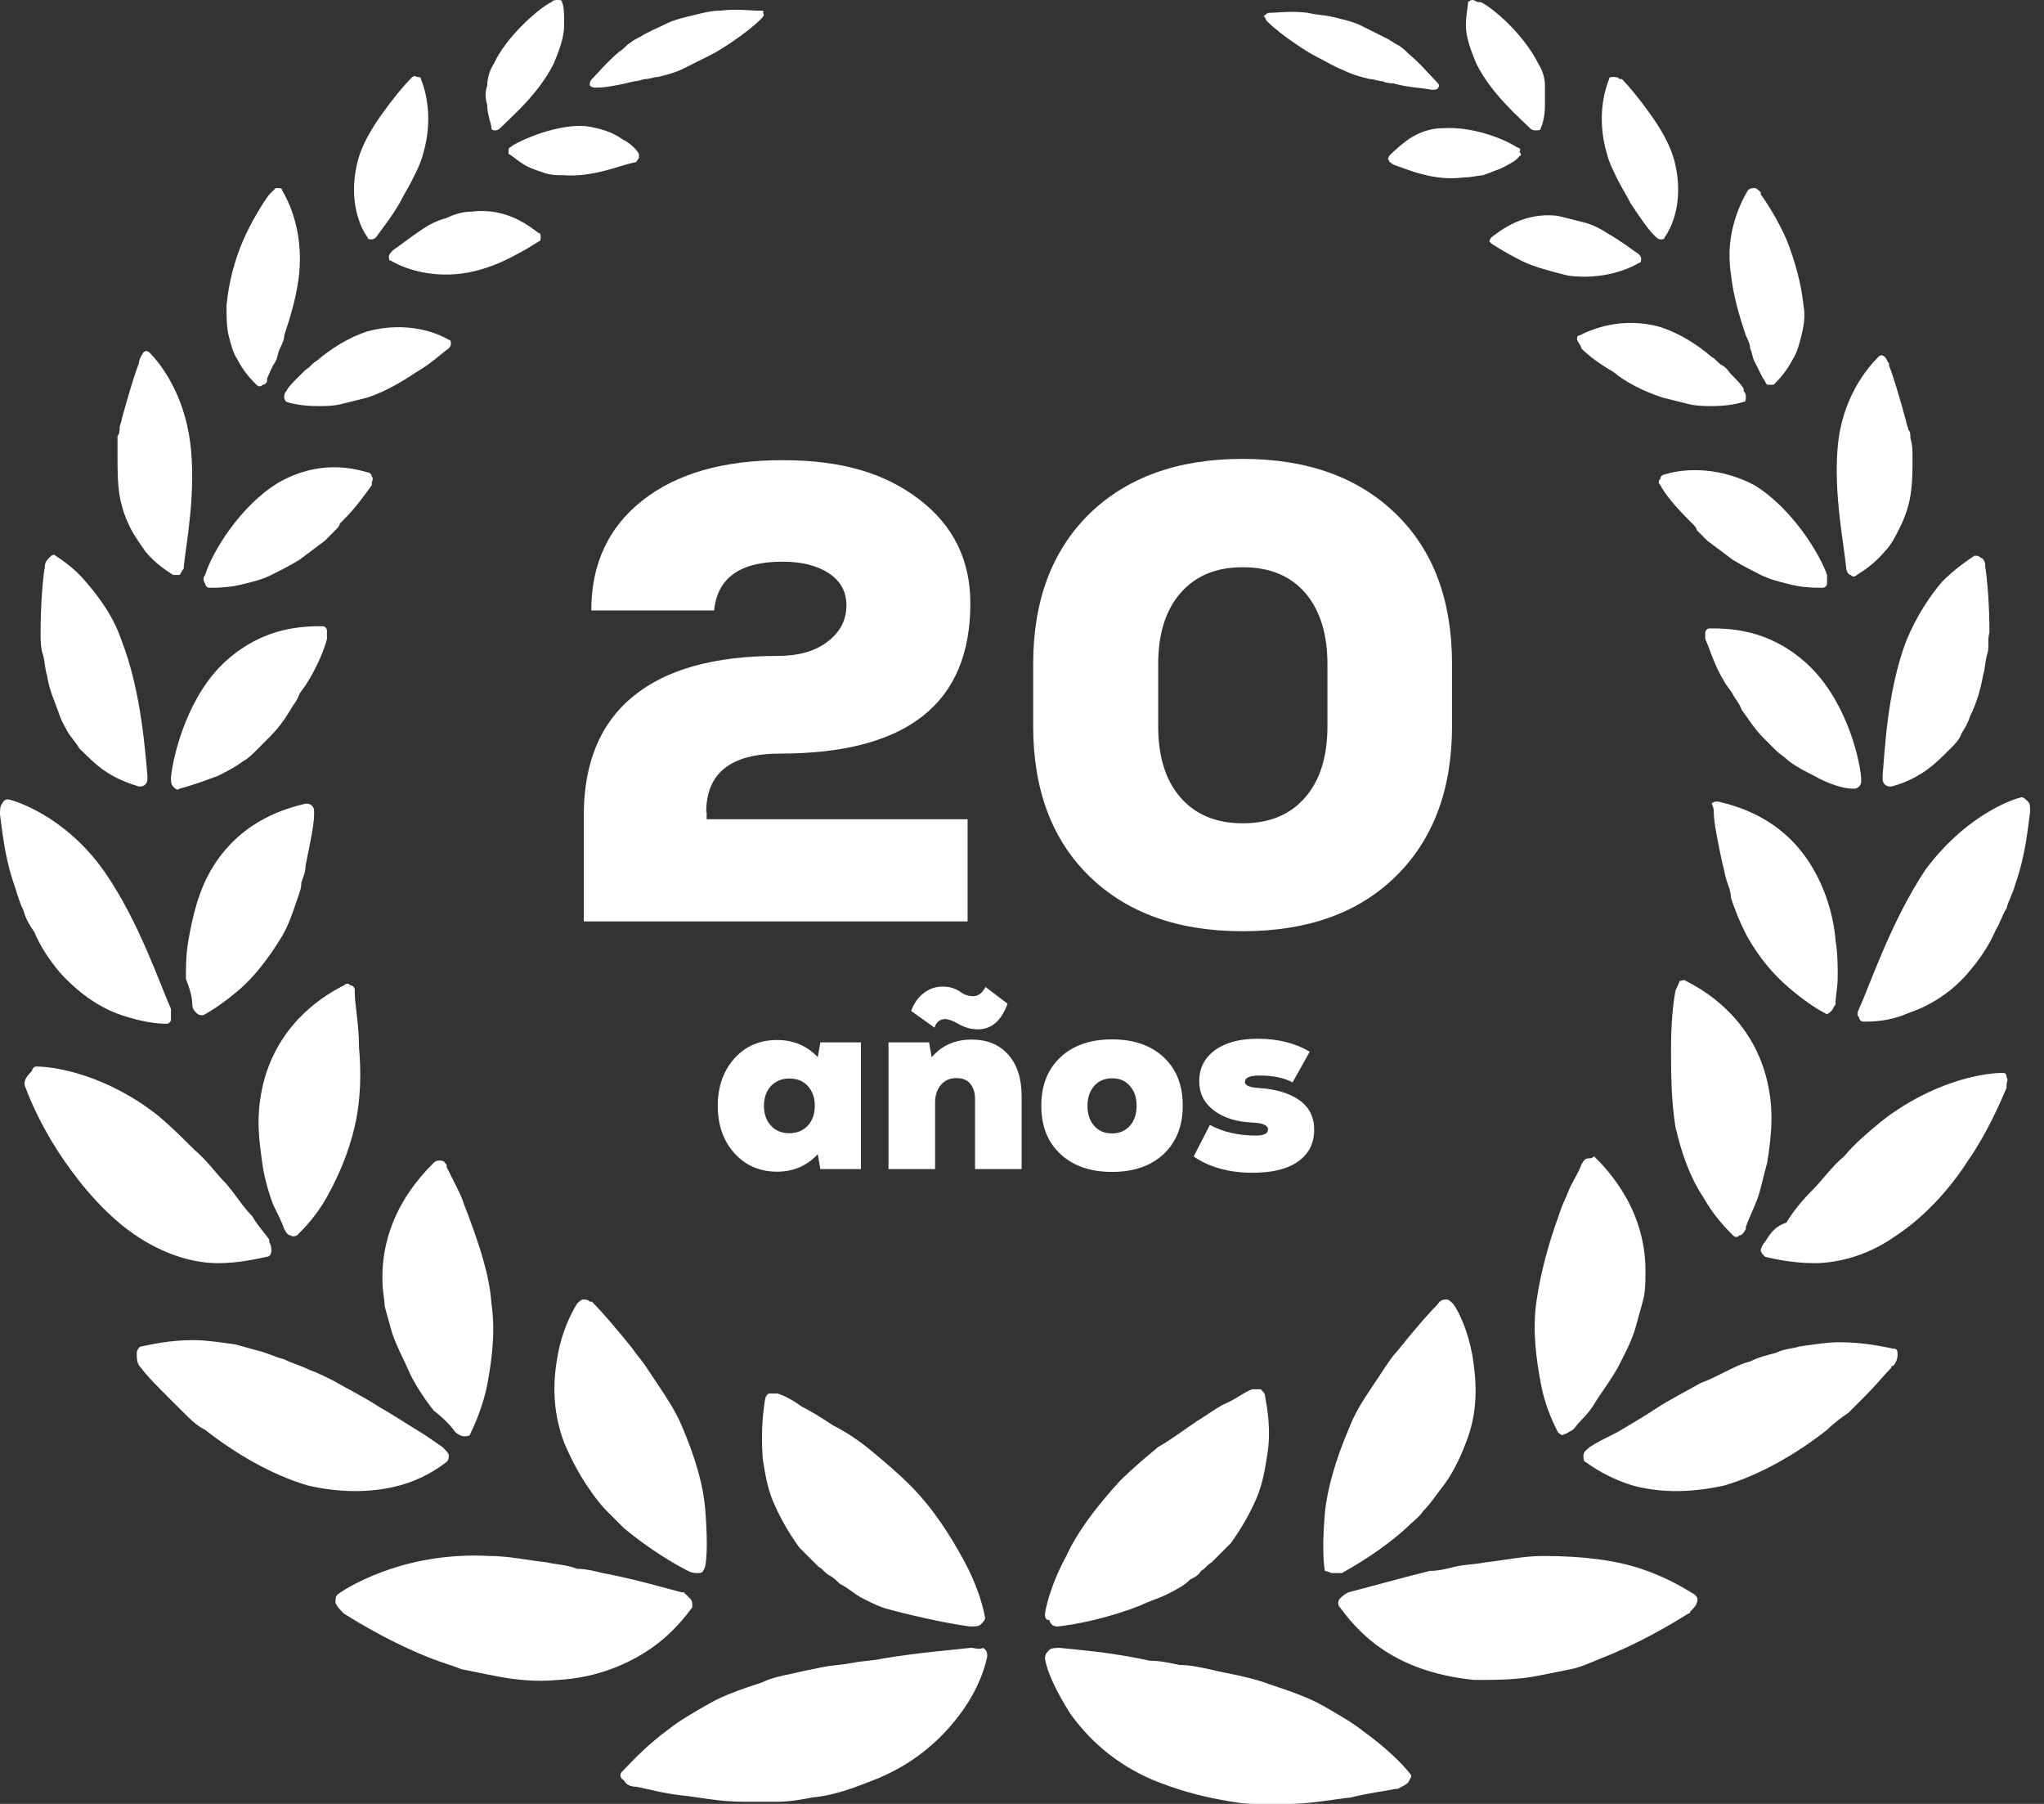
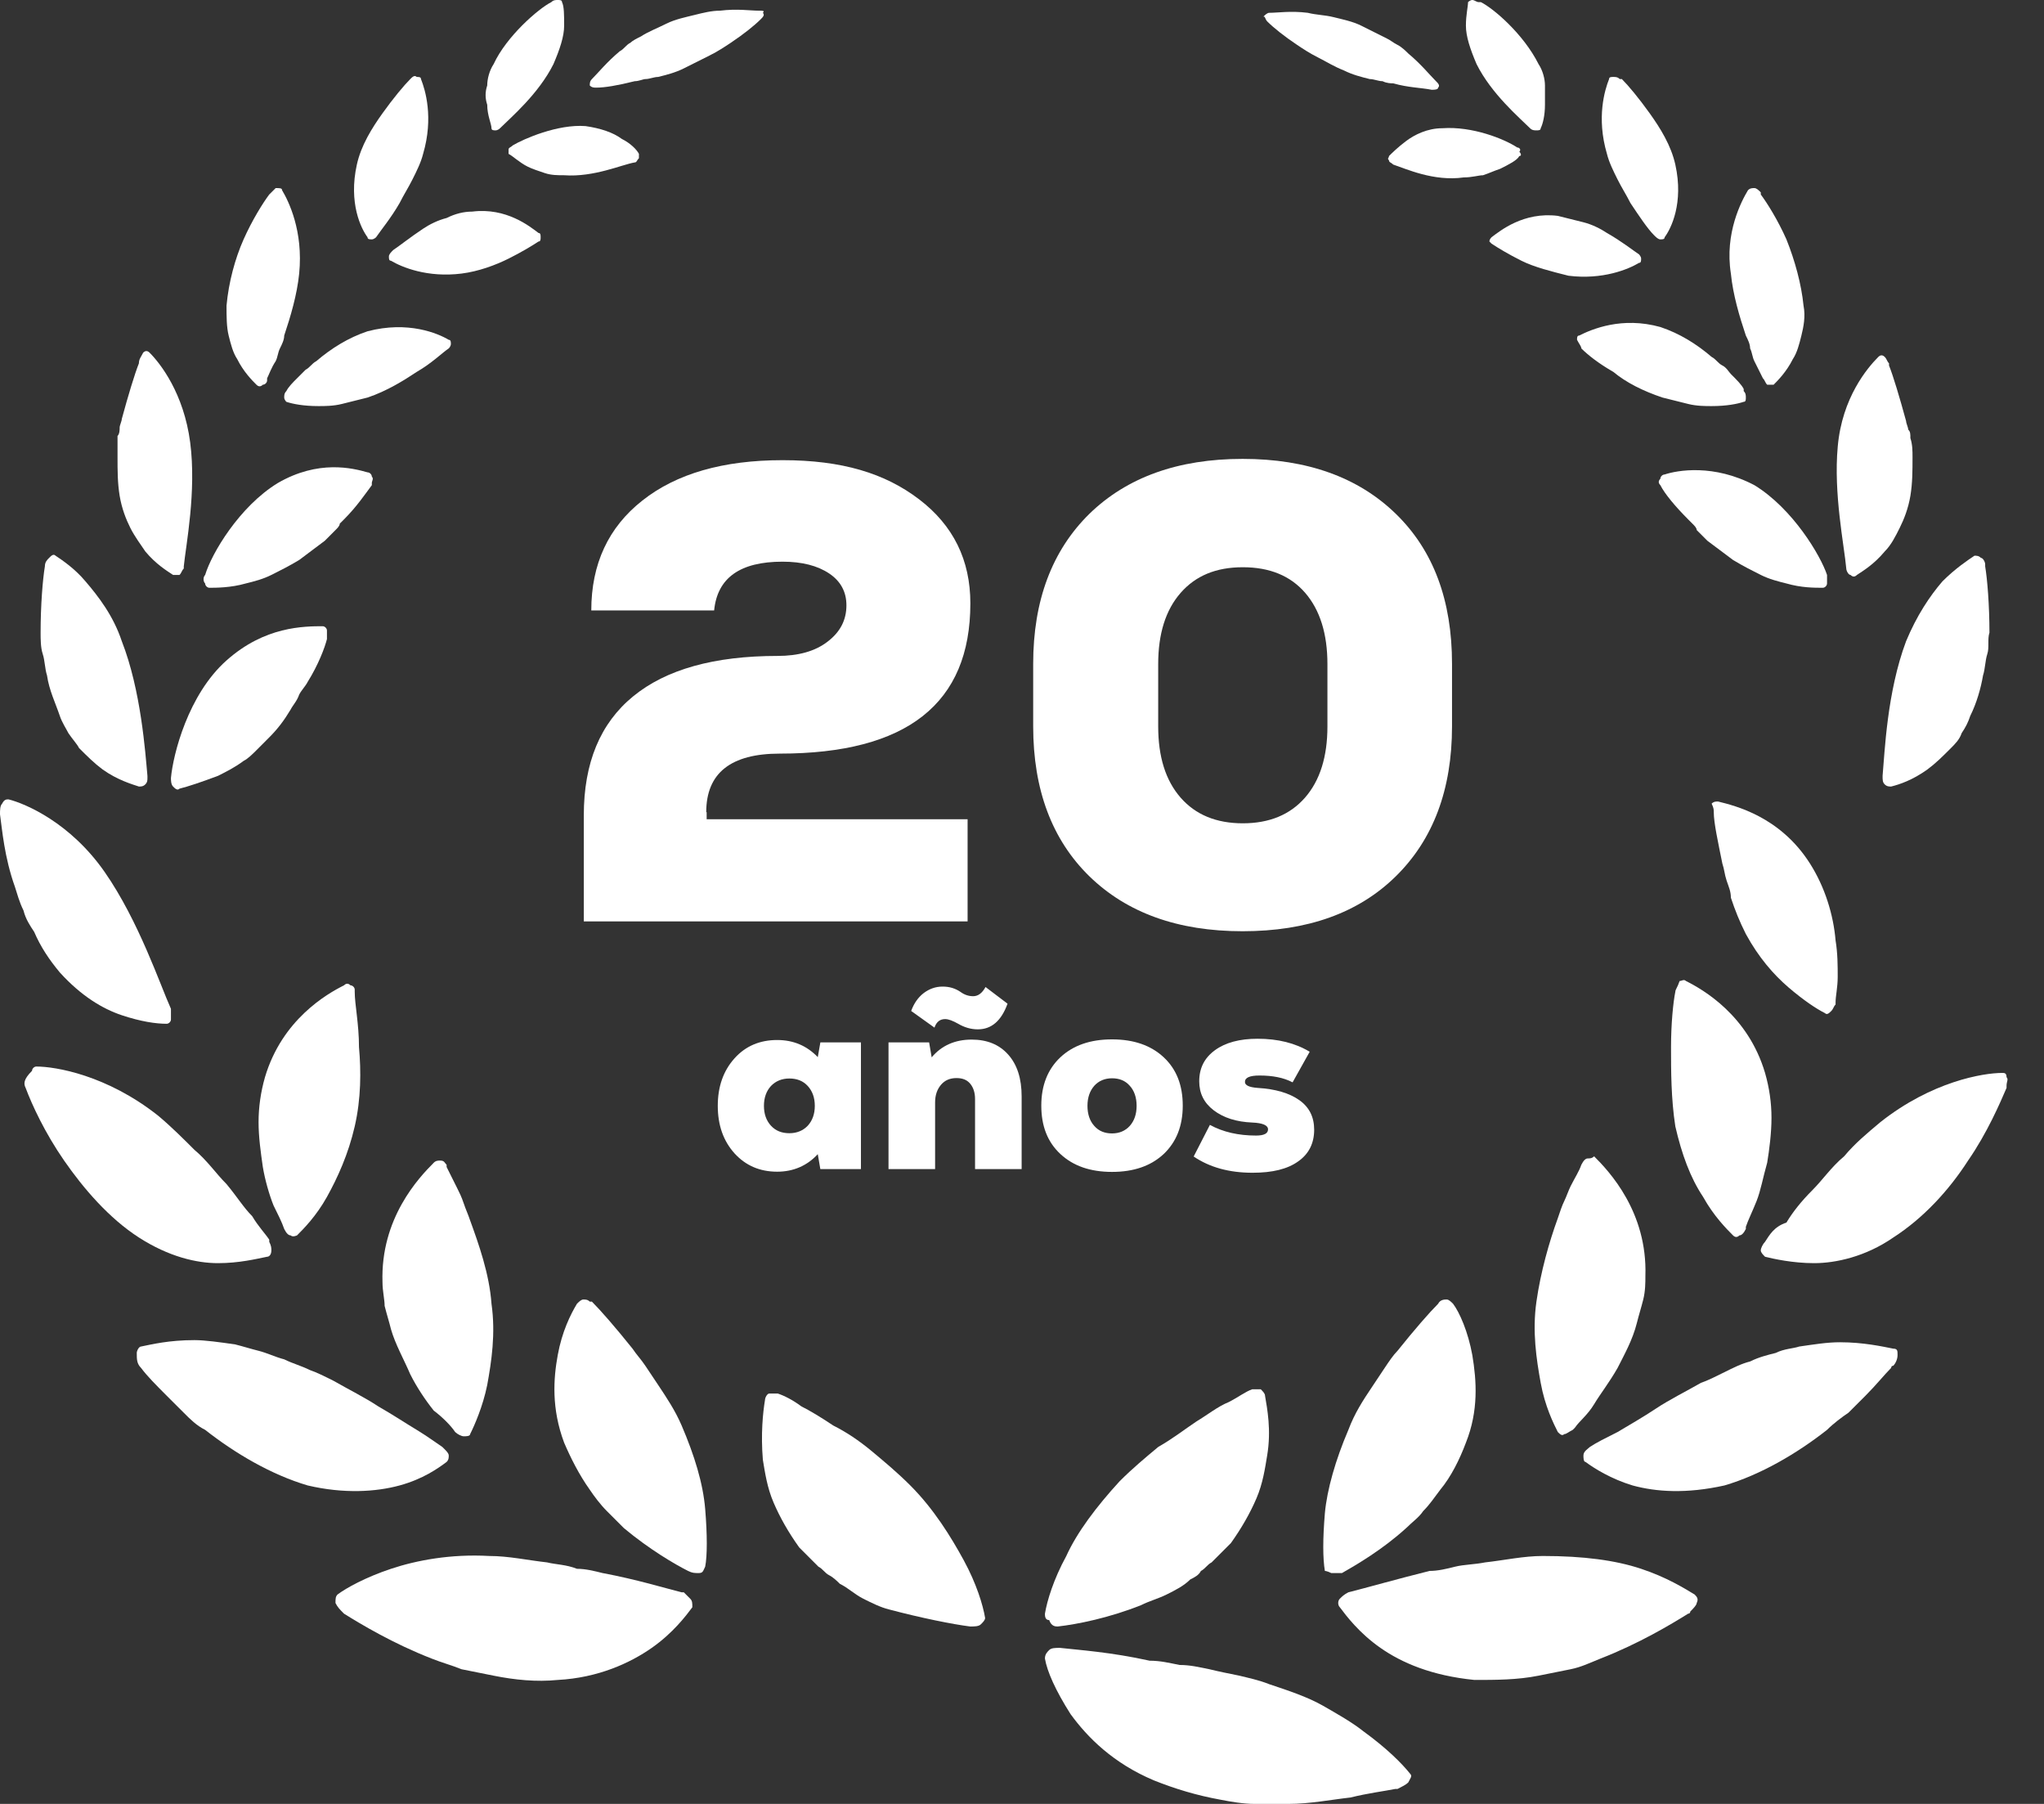
<svg xmlns="http://www.w3.org/2000/svg" width="68" height="60" viewBox="0 0 68 60" fill="none">
  <rect x="0" y="0" width="68" height="60" fill="#333333" stroke="none" />
  <g clip-path="url(#clip0_685_570)">
    <path d="M17.062 4.834C16.991 4.905 16.919 4.905 16.919 4.976V5.118C17.062 5.19 17.275 5.403 17.559 5.545C17.701 5.616 17.915 5.687 18.128 5.758C18.341 5.829 18.555 5.829 18.768 5.829C19.763 5.9 20.687 5.474 21.114 5.403C21.185 5.403 21.185 5.332 21.256 5.261V5.118C21.185 4.976 20.972 4.763 20.687 4.621C20.403 4.408 19.976 4.265 19.479 4.194C18.555 4.123 17.417 4.621 17.062 4.834Z" fill="white" />
    <path d="M16.635 4.265C16.991 3.91 17.915 3.128 18.412 2.133C18.626 1.635 18.768 1.209 18.768 0.853C18.768 0.498 18.768 0.213 18.697 0.071C18.697 0 18.626 0 18.555 0C18.483 0 18.412 0 18.341 0.071C17.915 0.284 16.848 1.209 16.422 2.133C16.28 2.346 16.209 2.63 16.209 2.844C16.137 3.057 16.137 3.27 16.209 3.483C16.209 3.839 16.351 4.123 16.351 4.265C16.351 4.336 16.422 4.336 16.493 4.336C16.493 4.336 16.564 4.336 16.635 4.265Z" fill="white" />
    <path d="M13.081 8.317C13.009 8.389 12.938 8.46 12.938 8.531C12.938 8.602 12.938 8.673 13.009 8.673C13.365 8.886 14.218 9.242 15.355 9.099C15.924 9.028 16.493 8.815 16.919 8.602C17.346 8.389 17.701 8.175 17.915 8.033C17.986 8.033 17.986 7.962 17.986 7.891C17.986 7.82 17.986 7.749 17.915 7.749C17.63 7.535 16.848 6.896 15.711 7.038C15.427 7.038 15.142 7.109 14.858 7.251C14.573 7.322 14.289 7.464 14.076 7.607C13.649 7.891 13.294 8.175 13.081 8.317Z" fill="white" />
    <path d="M13.649 2.63C13.436 2.844 13.081 3.27 12.725 3.768C12.37 4.265 12.014 4.834 11.872 5.474C11.588 6.754 12.014 7.607 12.227 7.891C12.227 7.962 12.299 7.962 12.37 7.962C12.441 7.962 12.512 7.891 12.512 7.891C12.654 7.678 13.009 7.251 13.294 6.754C13.436 6.469 13.578 6.256 13.72 5.972C13.863 5.687 14.005 5.403 14.076 5.118C14.431 3.91 14.147 2.986 14.005 2.63C14.005 2.559 13.934 2.559 13.863 2.559C13.791 2.488 13.72 2.559 13.649 2.63Z" fill="white" />
    <path d="M9.526 13.009C9.455 13.081 9.455 13.152 9.455 13.223C9.455 13.294 9.526 13.365 9.526 13.365C9.739 13.436 10.095 13.507 10.592 13.507C10.806 13.507 11.09 13.507 11.374 13.436C11.659 13.365 11.943 13.294 12.227 13.223C12.867 13.009 13.436 12.654 13.863 12.37C14.36 12.085 14.716 11.73 14.929 11.588C15 11.517 15 11.445 15 11.445C15 11.374 15 11.303 14.929 11.303C14.573 11.09 13.578 10.664 12.227 11.019C11.588 11.232 11.019 11.588 10.521 12.014C10.379 12.085 10.308 12.227 10.166 12.299L9.882 12.583C9.739 12.725 9.597 12.867 9.526 13.009Z" fill="white" />
    <path d="M8.957 6.469C8.744 6.754 8.389 7.322 8.104 7.962C7.82 8.602 7.607 9.384 7.536 10.166C7.536 10.521 7.536 10.877 7.607 11.161C7.678 11.446 7.749 11.73 7.891 11.943C8.104 12.37 8.389 12.654 8.531 12.796C8.602 12.867 8.673 12.867 8.744 12.796C8.815 12.796 8.886 12.725 8.886 12.654V12.583C8.957 12.441 9.028 12.227 9.171 12.014C9.242 11.872 9.242 11.73 9.313 11.588C9.384 11.446 9.455 11.303 9.455 11.161C9.668 10.521 9.881 9.81 9.953 9.1C10.095 7.678 9.597 6.683 9.384 6.327C9.384 6.256 9.313 6.256 9.171 6.256C9.1 6.327 9.028 6.398 8.957 6.469Z" fill="white" />
    <path d="M6.825 19.123C6.754 19.194 6.754 19.337 6.825 19.407C6.825 19.479 6.896 19.55 6.967 19.55C7.18 19.55 7.678 19.55 8.175 19.407C8.46 19.337 8.744 19.265 9.028 19.123C9.313 18.981 9.597 18.839 9.953 18.626C10.237 18.412 10.521 18.199 10.806 17.986L11.161 17.63C11.232 17.559 11.303 17.488 11.303 17.417C11.374 17.346 11.445 17.275 11.445 17.275C11.872 16.848 12.156 16.422 12.37 16.137V16.066C12.37 15.995 12.441 15.924 12.37 15.853C12.37 15.782 12.299 15.711 12.227 15.711C11.73 15.569 10.592 15.284 9.242 16.066C7.962 16.848 7.038 18.412 6.825 19.123Z" fill="white" />
    <path d="M4.621 12.085C4.479 12.441 4.265 13.152 4.052 13.934C4.052 14.005 3.981 14.147 3.981 14.218C3.981 14.289 3.981 14.431 3.91 14.502C3.91 14.787 3.91 15 3.91 15.213C3.91 15.64 3.91 16.066 3.981 16.493C4.052 16.919 4.194 17.275 4.336 17.559C4.479 17.844 4.692 18.128 4.834 18.341C5.19 18.768 5.545 18.981 5.758 19.123H5.972C6.043 19.052 6.043 18.981 6.114 18.91V18.839C6.185 18.128 6.54 16.351 6.327 14.716C6.114 13.081 5.332 12.085 4.976 11.73C4.905 11.659 4.834 11.659 4.763 11.73C4.692 11.872 4.621 11.943 4.621 12.085Z" fill="white" />
    <path d="M5.687 25.877C5.687 25.948 5.687 26.09 5.758 26.161C5.829 26.232 5.901 26.303 5.972 26.232C6.256 26.161 6.683 26.019 7.251 25.806C7.536 25.663 7.82 25.521 8.104 25.308C8.246 25.237 8.389 25.095 8.531 24.953C8.673 24.81 8.815 24.668 8.957 24.526C9.242 24.242 9.455 23.957 9.668 23.602C9.739 23.46 9.882 23.317 9.953 23.104C10.024 22.962 10.166 22.82 10.237 22.678C10.592 22.109 10.806 21.54 10.877 21.256V20.971C10.877 20.9 10.806 20.829 10.735 20.829C10.45 20.829 9.953 20.829 9.384 20.971C8.815 21.114 8.175 21.398 7.536 21.967C6.256 23.104 5.758 25.095 5.687 25.877Z" fill="white" />
    <path d="M1.493 18.839C1.422 19.265 1.351 20.119 1.351 21.043C1.351 21.256 1.351 21.54 1.422 21.754C1.493 21.967 1.493 22.251 1.564 22.465C1.635 22.962 1.848 23.389 1.991 23.815C2.062 24.028 2.204 24.242 2.275 24.384C2.417 24.597 2.559 24.739 2.63 24.881C2.915 25.166 3.128 25.379 3.412 25.592C3.91 25.948 4.408 26.09 4.621 26.161C4.692 26.161 4.763 26.161 4.834 26.09C4.905 26.019 4.905 25.948 4.905 25.877V25.806C4.834 25.024 4.692 22.962 4.052 21.327C3.768 20.474 3.27 19.834 2.844 19.337C2.488 18.91 2.062 18.626 1.848 18.483C1.777 18.412 1.706 18.483 1.635 18.555C1.564 18.626 1.493 18.697 1.493 18.839Z" fill="white" />
-     <path d="M6.398 33.412C6.398 33.554 6.469 33.626 6.54 33.697C6.611 33.768 6.682 33.768 6.754 33.768C7.038 33.626 7.464 33.341 7.962 32.915C8.46 32.488 8.957 31.848 9.384 31.137C9.597 30.782 9.739 30.355 9.882 29.929C9.953 29.716 10.024 29.573 10.024 29.36C10.095 29.147 10.166 29.005 10.166 28.791C10.308 28.081 10.45 27.441 10.45 27.085V27.014C10.45 26.943 10.45 26.872 10.379 26.801C10.308 26.73 10.237 26.73 10.166 26.73C9.597 26.872 8.104 27.227 7.109 28.791C6.611 29.573 6.398 30.498 6.256 31.351C6.185 31.777 6.185 32.204 6.185 32.559C6.327 32.915 6.398 33.199 6.398 33.412Z" fill="white" />
    <path d="M0 27.085C0.071 27.583 0.142 28.507 0.498 29.502C0.569 29.716 0.64 30 0.782 30.284C0.853 30.569 0.995 30.782 1.137 30.995C1.351 31.493 1.635 31.919 1.991 32.346C2.701 33.128 3.412 33.554 4.052 33.768C4.692 33.981 5.19 34.052 5.545 34.052C5.616 34.052 5.687 33.981 5.687 33.91V33.554C5.332 32.773 4.621 30.64 3.483 29.005C2.346 27.37 0.853 26.73 0.284 26.588C0.213 26.588 0.142 26.588 0.071 26.73C0 26.801 0 26.943 0 27.085Z" fill="white" />
    <path d="M9.455 40.877C9.526 41.019 9.597 41.09 9.668 41.09C9.739 41.161 9.882 41.09 9.882 41.09C10.095 40.877 10.521 40.45 10.877 39.81C11.232 39.171 11.588 38.389 11.801 37.465C12.014 36.54 12.014 35.616 11.943 34.834C11.943 34.052 11.801 33.412 11.801 32.986V32.915C11.801 32.844 11.73 32.773 11.659 32.773C11.588 32.702 11.517 32.702 11.445 32.773C10.877 33.057 9.384 33.91 8.815 35.829C8.673 36.327 8.602 36.825 8.602 37.322C8.602 37.82 8.673 38.318 8.744 38.815C8.815 39.242 8.957 39.739 9.1 40.095C9.242 40.379 9.384 40.664 9.455 40.877Z" fill="white" />
    <path d="M0.853 36.185C1.066 36.754 1.493 37.678 2.133 38.602C2.773 39.526 3.626 40.521 4.621 41.161C5.616 41.801 6.54 42.014 7.251 42.014C7.962 42.014 8.531 41.872 8.886 41.801C8.957 41.801 9.028 41.73 9.028 41.588C9.028 41.517 9.028 41.445 8.957 41.303V41.232C8.815 41.019 8.602 40.806 8.389 40.45C8.104 40.166 7.891 39.81 7.536 39.384C7.18 39.028 6.896 38.602 6.469 38.246C6.114 37.891 5.687 37.464 5.261 37.109C3.555 35.758 1.848 35.474 1.209 35.474C1.137 35.474 1.066 35.545 1.066 35.616C0.782 35.9 0.782 36.043 0.853 36.185Z" fill="white" />
    <path d="M15.142 47.63C15.213 47.702 15.355 47.773 15.427 47.773C15.498 47.773 15.64 47.773 15.64 47.702C15.782 47.417 16.066 46.777 16.209 46.066C16.351 45.284 16.493 44.36 16.351 43.365C16.28 42.37 15.924 41.374 15.64 40.592C15.569 40.379 15.498 40.237 15.427 40.024C15.355 39.81 15.284 39.668 15.213 39.526L14.858 38.815V38.744C14.787 38.673 14.787 38.602 14.645 38.602C14.573 38.602 14.502 38.602 14.431 38.673C13.934 39.171 12.654 40.521 12.725 42.654C12.725 42.938 12.796 43.223 12.796 43.436C12.867 43.72 12.938 43.934 13.009 44.218C13.152 44.716 13.436 45.213 13.649 45.711C13.863 46.138 14.147 46.564 14.431 46.919C14.716 47.133 15 47.417 15.142 47.63Z" fill="white" />
    <path d="M4.692 45.498C4.905 45.782 5.19 46.066 5.545 46.422C5.758 46.635 5.901 46.777 6.114 46.99C6.327 47.204 6.54 47.417 6.825 47.559C7.82 48.341 9.028 49.052 10.237 49.408C11.445 49.692 12.512 49.621 13.294 49.408C14.076 49.194 14.573 48.839 14.858 48.626C14.929 48.554 14.929 48.483 14.929 48.412C14.929 48.341 14.858 48.27 14.787 48.199L14.716 48.128C14.502 47.986 14.218 47.773 13.863 47.559C13.507 47.346 13.081 47.062 12.583 46.777C12.156 46.493 11.588 46.209 11.09 45.924C10.806 45.782 10.521 45.64 10.308 45.569C10.024 45.427 9.739 45.355 9.455 45.213C9.171 45.142 8.886 45 8.602 44.929C8.318 44.858 8.104 44.787 7.82 44.716C7.322 44.645 6.825 44.574 6.469 44.574C5.616 44.574 5.047 44.716 4.692 44.787C4.621 44.787 4.55 44.929 4.55 45C4.55 45.213 4.55 45.355 4.692 45.498Z" fill="white" />
    <path d="M22.891 52.251C23.033 52.322 23.104 52.322 23.247 52.322C23.389 52.322 23.389 52.251 23.46 52.109C23.531 51.754 23.531 51.043 23.46 50.19C23.389 49.337 23.104 48.412 22.678 47.417C22.465 46.919 22.18 46.493 21.896 46.066C21.754 45.853 21.611 45.64 21.469 45.427C21.327 45.213 21.185 45.071 21.043 44.858C20.474 44.147 19.976 43.578 19.692 43.294H19.621C19.55 43.223 19.479 43.223 19.408 43.223C19.337 43.223 19.265 43.294 19.194 43.365C18.981 43.72 18.697 44.289 18.555 45.071C18.412 45.853 18.341 46.848 18.768 47.986C18.981 48.483 19.265 49.052 19.621 49.55C19.763 49.763 19.976 50.047 20.19 50.261C20.403 50.474 20.616 50.687 20.758 50.829C21.611 51.54 22.465 52.038 22.891 52.251Z" fill="white" />
    <path d="M22.962 53.175C22.891 53.104 22.82 53.033 22.749 52.962H22.678C22.109 52.82 21.185 52.535 20.047 52.322C19.763 52.251 19.479 52.18 19.194 52.18C18.839 52.038 18.483 52.038 18.199 51.967C17.559 51.896 16.919 51.754 16.28 51.754C15 51.682 13.863 51.896 13.009 52.18C12.156 52.464 11.517 52.82 11.232 53.033C11.161 53.104 11.161 53.175 11.161 53.318C11.232 53.46 11.303 53.531 11.445 53.673C12.014 54.028 13.081 54.668 14.36 55.166C14.716 55.308 15 55.379 15.355 55.521C15.711 55.592 16.066 55.663 16.422 55.735C17.133 55.877 17.844 55.948 18.555 55.877C19.905 55.806 20.972 55.308 21.683 54.81C22.393 54.313 22.82 53.744 23.033 53.46C23.033 53.318 23.033 53.246 22.962 53.175Z" fill="white" />
    <path d="M32.275 54.099C32.417 54.099 32.559 54.099 32.63 54.028C32.702 53.957 32.773 53.886 32.773 53.815C32.702 53.389 32.488 52.678 32.062 51.896C31.635 51.114 31.066 50.19 30.284 49.408C29.858 48.981 29.431 48.626 29.005 48.27C28.578 47.915 28.152 47.63 27.725 47.417C27.299 47.133 26.943 46.919 26.659 46.777C26.374 46.564 26.09 46.422 25.877 46.351H25.592C25.521 46.351 25.45 46.493 25.45 46.564C25.379 46.99 25.308 47.701 25.379 48.554C25.45 48.981 25.521 49.479 25.735 49.976C25.948 50.474 26.232 50.972 26.588 51.469C26.801 51.682 27.014 51.896 27.227 52.109C27.37 52.18 27.441 52.322 27.583 52.393C27.725 52.465 27.867 52.607 27.938 52.678C28.223 52.82 28.436 53.033 28.72 53.175C29.005 53.318 29.289 53.46 29.573 53.531C30.64 53.815 31.706 54.028 32.275 54.099Z" fill="white" />
-     <path d="M32.346 54.81H32.275C31.706 54.882 30.64 54.953 29.36 55.166C29.076 55.237 28.72 55.237 28.365 55.308C28.009 55.379 27.725 55.379 27.37 55.45C27.014 55.521 26.659 55.592 26.374 55.663C26.019 55.735 25.663 55.806 25.379 55.948C24.739 56.161 24.099 56.374 23.602 56.659C23.104 56.943 22.607 57.227 22.251 57.512C21.469 58.081 20.972 58.649 20.687 58.934C20.616 59.005 20.616 59.147 20.758 59.218C20.829 59.36 20.972 59.431 21.185 59.431C21.54 59.502 22.038 59.645 22.678 59.716C23.317 59.787 23.957 59.929 24.739 59.929H25.877C26.232 59.929 26.659 59.858 27.014 59.787C27.796 59.716 28.507 59.431 29.218 59.147C30.569 58.578 31.422 57.725 31.991 56.943C32.559 56.161 32.773 55.45 32.844 55.095C32.844 55.024 32.844 54.882 32.701 54.81C32.559 54.882 32.417 54.81 32.346 54.81Z" fill="white" />
    <path d="M25.237 0.355C24.953 0.355 24.526 0.284 23.957 0.355C23.673 0.355 23.389 0.427 23.104 0.498C22.82 0.569 22.465 0.64 22.18 0.782C21.896 0.924 21.54 1.066 21.327 1.209C21.185 1.28 21.043 1.351 20.972 1.422C20.829 1.493 20.758 1.635 20.616 1.706C20.19 2.062 19.905 2.417 19.692 2.63C19.621 2.701 19.621 2.773 19.621 2.844C19.692 2.915 19.763 2.915 19.834 2.915C20.119 2.915 20.545 2.844 21.114 2.701C21.256 2.701 21.398 2.63 21.469 2.63C21.611 2.63 21.754 2.559 21.896 2.559C22.18 2.488 22.465 2.417 22.749 2.275C23.033 2.133 23.317 1.991 23.602 1.848C23.886 1.706 24.099 1.564 24.313 1.422C24.739 1.137 25.095 0.853 25.308 0.64C25.379 0.569 25.45 0.498 25.379 0.427C25.45 0.355 25.379 0.355 25.237 0.355Z" fill="white" />
    <path d="M50.901 4.265C50.972 4.336 51.043 4.336 51.114 4.336C51.185 4.336 51.256 4.336 51.256 4.265C51.327 4.123 51.398 3.839 51.398 3.483V2.844C51.398 2.63 51.327 2.346 51.185 2.133C50.687 1.137 49.692 0.284 49.266 0.071H49.194C49.123 0.071 49.052 0 48.981 0C48.91 0 48.839 0.071 48.839 0.071C48.839 0.213 48.768 0.498 48.768 0.853C48.768 1.209 48.91 1.635 49.123 2.133C49.621 3.128 50.545 3.91 50.901 4.265Z" fill="white" />
    <path d="M50.474 4.905C50.047 4.621 48.981 4.194 47.986 4.265C47.488 4.265 47.062 4.479 46.777 4.692C46.493 4.905 46.28 5.119 46.209 5.19C46.209 5.261 46.138 5.261 46.209 5.332C46.209 5.403 46.28 5.403 46.351 5.474C46.777 5.616 47.702 6.043 48.697 5.901C48.981 5.901 49.194 5.829 49.337 5.829C49.55 5.758 49.692 5.687 49.905 5.616C50.19 5.474 50.474 5.332 50.545 5.19C50.616 5.19 50.616 5.119 50.545 5.047C50.616 4.976 50.545 4.905 50.474 4.905Z" fill="white" />
    <path d="M55.024 7.82C55.095 7.891 55.166 7.962 55.237 7.962C55.308 7.962 55.379 7.962 55.379 7.891C55.592 7.607 56.019 6.754 55.735 5.474C55.592 4.834 55.237 4.265 54.882 3.768C54.526 3.27 54.171 2.844 53.957 2.63H53.886C53.815 2.559 53.744 2.559 53.673 2.559C53.602 2.559 53.531 2.559 53.531 2.63C53.389 2.986 53.104 3.91 53.46 5.118C53.531 5.403 53.673 5.687 53.815 5.972C53.957 6.256 54.099 6.469 54.242 6.754C54.526 7.18 54.81 7.607 55.024 7.82Z" fill="white" />
    <path d="M49.621 8.104C49.834 8.246 50.19 8.46 50.616 8.673C51.043 8.886 51.611 9.028 52.18 9.171C53.318 9.313 54.171 8.957 54.526 8.744C54.597 8.744 54.597 8.673 54.597 8.602C54.597 8.531 54.526 8.46 54.526 8.46C54.313 8.318 53.957 8.033 53.46 7.749C53.246 7.607 52.962 7.464 52.678 7.393L51.825 7.18C50.687 7.038 49.905 7.678 49.621 7.891C49.574 7.938 49.55 7.986 49.55 8.033C49.479 7.962 49.55 8.033 49.621 8.104Z" fill="white" />
    <path d="M58.649 12.583C58.72 12.654 58.72 12.725 58.791 12.796H59.005C59.147 12.654 59.431 12.37 59.645 11.943C59.787 11.73 59.858 11.446 59.929 11.161C60 10.877 60.071 10.521 60 10.166C59.929 9.455 59.716 8.673 59.431 7.962C59.147 7.322 58.791 6.754 58.578 6.469V6.398C58.507 6.327 58.436 6.256 58.365 6.256C58.294 6.256 58.223 6.256 58.152 6.327C57.938 6.683 57.37 7.749 57.583 9.1C57.654 9.81 57.867 10.521 58.081 11.161C58.152 11.303 58.223 11.446 58.223 11.588C58.294 11.73 58.294 11.872 58.365 12.014C58.507 12.299 58.578 12.441 58.649 12.583Z" fill="white" />
    <path d="M52.607 11.588C52.82 11.801 53.175 12.085 53.673 12.37C54.099 12.725 54.668 13.009 55.308 13.223L56.161 13.436C56.446 13.507 56.73 13.507 56.943 13.507C57.441 13.507 57.796 13.436 58.01 13.365C58.081 13.365 58.081 13.294 58.081 13.223C58.081 13.152 58.081 13.081 58.01 13.009V12.938C57.938 12.796 57.796 12.654 57.583 12.441C57.512 12.37 57.441 12.227 57.299 12.156C57.156 12.085 57.085 11.943 56.943 11.872C56.446 11.445 55.877 11.09 55.237 10.877C53.957 10.521 52.962 10.948 52.536 11.161C52.465 11.161 52.465 11.232 52.465 11.303C52.536 11.445 52.607 11.517 52.607 11.588Z" fill="white" />
    <path d="M61.422 18.91C61.422 18.981 61.493 19.123 61.564 19.123C61.635 19.194 61.706 19.194 61.777 19.123C61.991 18.981 62.346 18.768 62.702 18.341C62.915 18.128 63.057 17.844 63.199 17.559C63.341 17.275 63.483 16.919 63.555 16.493C63.626 16.066 63.626 15.64 63.626 15.213C63.626 15 63.626 14.787 63.555 14.573C63.555 14.431 63.555 14.36 63.483 14.289C63.483 14.218 63.412 14.076 63.412 14.005C63.199 13.223 62.986 12.512 62.844 12.156V12.085C62.773 12.014 62.773 11.943 62.702 11.872C62.63 11.801 62.559 11.801 62.488 11.872C62.133 12.227 61.28 13.223 61.138 14.858C60.995 16.422 61.351 18.128 61.422 18.91Z" fill="white" />
    <path d="M55.237 16.137C55.379 16.422 55.735 16.848 56.161 17.275C56.232 17.346 56.303 17.417 56.303 17.417C56.374 17.488 56.446 17.559 56.446 17.63C56.588 17.773 56.659 17.843 56.801 17.986C57.085 18.199 57.37 18.412 57.654 18.625C58.01 18.839 58.294 18.981 58.578 19.123C58.863 19.265 59.147 19.336 59.431 19.407C59.929 19.55 60.355 19.55 60.64 19.55C60.711 19.55 60.782 19.479 60.782 19.407V19.123C60.569 18.483 59.645 16.919 58.365 16.137C57.014 15.427 55.806 15.64 55.379 15.782C55.308 15.782 55.237 15.853 55.237 15.924C55.166 15.995 55.166 16.066 55.237 16.137Z" fill="white" />
    <path d="M62.63 25.806C62.63 25.948 62.63 26.019 62.702 26.09C62.773 26.161 62.844 26.161 62.915 26.161C63.199 26.09 63.626 25.948 64.123 25.592C64.408 25.379 64.621 25.166 64.905 24.881C65.047 24.739 65.19 24.597 65.261 24.384C65.403 24.171 65.474 24.028 65.545 23.815C65.758 23.389 65.9 22.891 65.972 22.464C66.043 22.251 66.043 21.967 66.114 21.753C66.185 21.54 66.114 21.256 66.185 21.043C66.185 20.119 66.114 19.265 66.043 18.839V18.768C66.043 18.697 65.972 18.555 65.9 18.555C65.829 18.483 65.758 18.483 65.687 18.483C65.474 18.626 65.047 18.91 64.621 19.337C64.194 19.834 63.768 20.474 63.412 21.327C62.773 23.033 62.702 25.024 62.63 25.806Z" fill="white" />
-     <path d="M56.73 21.256C56.872 21.54 57.014 22.109 57.37 22.678C57.441 22.82 57.583 22.962 57.654 23.104C57.725 23.247 57.867 23.389 57.938 23.602C58.152 23.886 58.365 24.242 58.649 24.526C58.791 24.668 58.934 24.811 59.076 24.953C59.218 25.095 59.36 25.166 59.502 25.308C59.787 25.521 60.071 25.663 60.355 25.806C60.853 26.09 61.351 26.232 61.635 26.232C61.706 26.232 61.777 26.232 61.848 26.161C61.919 26.09 61.919 26.019 61.919 25.948V25.877C61.848 25.095 61.351 23.175 60.071 22.038C59.431 21.469 58.791 21.185 58.223 21.043C57.654 20.901 57.156 20.901 56.872 20.901C56.801 20.901 56.73 20.972 56.73 21.043C56.73 21.043 56.73 21.185 56.73 21.256Z" fill="white" />
-     <path d="M61.848 33.554C61.777 33.697 61.777 33.768 61.848 33.839C61.848 33.91 61.919 33.981 61.99 33.981C62.275 33.981 62.844 33.981 63.483 33.697C64.123 33.483 64.905 33.057 65.545 32.275C65.9 31.848 66.185 31.422 66.398 30.924C66.54 30.711 66.611 30.427 66.754 30.213C66.825 29.929 66.967 29.716 67.038 29.431C67.393 28.436 67.465 27.512 67.536 27.014V26.943C67.536 26.801 67.536 26.73 67.465 26.659C67.393 26.588 67.322 26.517 67.251 26.517C66.683 26.659 65.261 27.299 64.052 28.934C62.915 30.64 62.204 32.773 61.848 33.554Z" fill="white" />
    <path d="M57.014 27.014C57.014 27.37 57.156 28.009 57.299 28.72C57.37 28.934 57.37 29.076 57.441 29.289C57.512 29.502 57.583 29.645 57.583 29.858C57.725 30.284 57.867 30.64 58.081 31.066C58.507 31.848 59.005 32.417 59.502 32.844C60 33.27 60.426 33.554 60.711 33.697C60.782 33.768 60.853 33.697 60.924 33.626C60.995 33.554 60.995 33.483 61.066 33.412V33.341C61.066 33.128 61.137 32.844 61.137 32.488C61.137 32.133 61.137 31.706 61.066 31.28C60.995 30.427 60.711 29.502 60.213 28.72C59.218 27.156 57.725 26.801 57.156 26.659C57.085 26.659 57.014 26.659 56.943 26.73C57.014 26.872 57.014 26.943 57.014 27.014Z" fill="white" />
    <path d="M58.72 41.303C58.649 41.374 58.578 41.517 58.578 41.588C58.578 41.659 58.649 41.73 58.72 41.801C59.005 41.872 59.645 42.014 60.355 42.014C61.066 42.014 62.062 41.801 62.986 41.161C63.981 40.521 64.834 39.597 65.474 38.602C66.114 37.678 66.54 36.682 66.754 36.185V36.114C66.754 35.972 66.825 35.901 66.754 35.829C66.754 35.687 66.683 35.687 66.611 35.687C65.972 35.687 64.266 35.972 62.559 37.322C62.133 37.678 61.706 38.033 61.351 38.46C60.924 38.815 60.64 39.242 60.284 39.597C59.929 39.953 59.645 40.308 59.431 40.664C59.005 40.806 58.863 41.09 58.72 41.303Z" fill="white" />
    <path d="M55.735 32.986C55.663 33.341 55.592 34.052 55.592 34.834C55.592 35.616 55.592 36.54 55.735 37.465C55.948 38.389 56.232 39.171 56.659 39.81C57.014 40.45 57.441 40.877 57.654 41.09C57.725 41.161 57.796 41.161 57.867 41.09C57.938 41.09 58.01 41.019 58.081 40.877V40.806C58.152 40.592 58.294 40.308 58.436 39.953C58.578 39.597 58.649 39.171 58.791 38.673C58.862 38.246 58.934 37.678 58.934 37.18C58.934 36.682 58.863 36.185 58.72 35.687C58.152 33.768 56.659 32.915 56.09 32.63C56.019 32.559 55.948 32.63 55.877 32.63C55.806 32.844 55.735 32.915 55.735 32.986Z" fill="white" />
    <path d="M52.891 48.128C52.82 48.199 52.678 48.27 52.678 48.412C52.678 48.483 52.678 48.626 52.749 48.626C53.033 48.839 53.602 49.194 54.313 49.408C55.095 49.621 56.09 49.692 57.37 49.408C58.578 49.052 59.787 48.341 60.782 47.559C60.995 47.346 61.28 47.133 61.493 46.99L62.062 46.422C62.417 46.066 62.701 45.711 62.915 45.498C62.915 45.498 62.915 45.426 62.986 45.426C63.057 45.355 63.128 45.213 63.128 45.071C63.128 44.929 63.128 44.858 62.986 44.858C62.63 44.787 61.99 44.645 61.209 44.645C60.782 44.645 60.355 44.716 59.858 44.787C59.645 44.858 59.36 44.858 59.076 45C58.791 45.071 58.507 45.142 58.223 45.284C57.938 45.355 57.654 45.498 57.37 45.64C57.085 45.782 56.801 45.924 56.588 45.995C56.09 46.28 55.521 46.564 55.095 46.848C54.668 47.133 54.171 47.417 53.815 47.63C53.389 47.844 53.104 47.986 52.891 48.128Z" fill="white" />
    <path d="M52.607 38.744C52.536 38.957 52.393 39.171 52.251 39.455C52.18 39.597 52.109 39.81 52.038 39.953C51.967 40.095 51.896 40.308 51.825 40.521C51.54 41.303 51.256 42.299 51.114 43.294C50.972 44.289 51.114 45.213 51.256 45.995C51.398 46.777 51.682 47.346 51.825 47.63C51.896 47.701 51.967 47.773 52.038 47.701C52.109 47.701 52.18 47.63 52.322 47.559L52.393 47.488C52.536 47.275 52.82 47.062 53.033 46.706C53.246 46.351 53.531 45.995 53.815 45.498C54.029 45.071 54.313 44.574 54.455 44.005C54.526 43.72 54.597 43.507 54.668 43.223C54.739 42.938 54.739 42.654 54.739 42.441C54.81 40.308 53.531 38.957 53.033 38.46C52.962 38.531 52.891 38.531 52.82 38.531C52.749 38.531 52.678 38.602 52.607 38.744Z" fill="white" />
    <path d="M44.858 52.962C44.716 53.033 44.645 53.104 44.574 53.175C44.502 53.246 44.502 53.389 44.574 53.46C44.787 53.744 45.213 54.313 45.924 54.81C46.635 55.308 47.63 55.735 49.052 55.877C49.763 55.877 50.474 55.877 51.185 55.735C51.54 55.663 51.896 55.592 52.251 55.521C52.607 55.45 52.891 55.308 53.246 55.166C54.526 54.668 55.592 54.028 56.161 53.673C56.161 53.673 56.232 53.673 56.232 53.602C56.303 53.531 56.446 53.389 56.446 53.318C56.517 53.175 56.446 53.104 56.374 53.033C56.019 52.82 55.45 52.464 54.597 52.18C53.744 51.896 52.678 51.754 51.327 51.754C50.687 51.754 50.047 51.896 49.408 51.967C49.052 52.038 48.697 52.038 48.412 52.109C48.128 52.18 47.844 52.251 47.559 52.251C46.422 52.535 45.426 52.82 44.858 52.962Z" fill="white" />
    <path d="M44.289 52.322H44.645C45.142 52.038 45.995 51.54 46.777 50.829C46.991 50.616 47.204 50.474 47.346 50.261C47.559 50.047 47.702 49.834 47.915 49.55C48.27 49.123 48.555 48.554 48.768 47.986C49.194 46.919 49.123 45.924 48.981 45.071C48.839 44.289 48.555 43.649 48.341 43.365C48.27 43.294 48.199 43.223 48.128 43.223C48.057 43.223 47.915 43.223 47.844 43.365C47.559 43.649 47.062 44.218 46.493 44.929C46.351 45.071 46.209 45.284 46.066 45.498C45.924 45.711 45.782 45.924 45.64 46.138C45.355 46.564 45.071 46.991 44.858 47.559C44.431 48.554 44.147 49.55 44.076 50.332C44.005 51.185 44.005 51.825 44.076 52.251C44.076 52.251 44.147 52.251 44.289 52.322Z" fill="white" />
    <path d="M35.261 54.81C35.118 54.81 34.976 54.81 34.905 54.882C34.834 54.953 34.763 55.024 34.763 55.166C34.834 55.592 35.118 56.232 35.616 57.014C36.185 57.796 37.038 58.649 38.389 59.218C39.1 59.502 39.81 59.716 40.592 59.858C40.948 59.929 41.374 60 41.73 60H42.867C43.578 60 44.289 59.858 44.929 59.787C45.498 59.645 46.066 59.574 46.422 59.502H46.493C46.635 59.431 46.777 59.36 46.848 59.289C46.919 59.147 46.99 59.076 46.919 59.005C46.635 58.649 46.138 58.152 45.355 57.583C45 57.299 44.502 57.014 44.005 56.73C43.507 56.446 42.867 56.232 42.227 56.019C41.872 55.877 41.517 55.806 41.232 55.735C40.877 55.663 40.521 55.592 40.237 55.521C39.882 55.45 39.597 55.379 39.242 55.379C38.886 55.308 38.602 55.237 38.246 55.237C36.967 54.953 35.901 54.882 35.261 54.81Z" fill="white" />
    <path d="M35.19 54.099C35.237 54.099 35.237 54.099 35.19 54.099C35.829 54.028 36.896 53.815 37.962 53.389C38.246 53.246 38.531 53.175 38.815 53.033C39.1 52.891 39.384 52.749 39.597 52.535C39.739 52.464 39.882 52.393 39.953 52.251C40.095 52.18 40.166 52.038 40.308 51.967C40.521 51.754 40.735 51.54 40.948 51.327C41.303 50.829 41.588 50.332 41.801 49.834C42.014 49.337 42.085 48.839 42.156 48.412C42.299 47.559 42.156 46.848 42.085 46.422C42.085 46.351 42.014 46.28 41.943 46.209H41.659C41.446 46.28 41.161 46.493 40.877 46.635C40.521 46.777 40.166 47.062 39.81 47.275C39.384 47.559 39.029 47.844 38.531 48.128C38.104 48.483 37.678 48.839 37.251 49.265C36.469 50.118 35.829 50.971 35.474 51.754C35.047 52.535 34.834 53.246 34.763 53.673C34.763 53.744 34.763 53.886 34.905 53.886C34.976 54.099 35.118 54.099 35.19 54.099Z" fill="white" />
    <path d="M42.157 0.711C42.37 0.924 42.725 1.208 43.152 1.493C43.365 1.635 43.578 1.777 43.863 1.919C44.147 2.062 44.36 2.204 44.716 2.346C45 2.488 45.284 2.559 45.569 2.63C45.711 2.63 45.853 2.701 45.995 2.701C46.138 2.772 46.28 2.772 46.351 2.772C46.848 2.915 47.275 2.915 47.63 2.986C47.702 2.986 47.844 2.986 47.844 2.915C47.915 2.844 47.844 2.772 47.773 2.701C47.559 2.488 47.275 2.133 46.848 1.777C46.777 1.706 46.635 1.564 46.493 1.493C46.351 1.422 46.28 1.351 46.138 1.28C45.853 1.137 45.569 0.995 45.284 0.853C45 0.711 44.645 0.64 44.36 0.569C44.076 0.498 43.791 0.498 43.507 0.426C42.938 0.355 42.512 0.426 42.228 0.426C42.157 0.426 42.085 0.498 42.014 0.569C42.085 0.498 42.085 0.64 42.157 0.711Z" fill="white" />
    <path d="M23.509 27.014V27.249H32.19V30.647H19.422V27.121C19.422 25.372 19.969 24.057 21.064 23.161C22.159 22.265 23.758 21.817 25.87 21.817C26.559 21.817 27.121 21.661 27.533 21.341C27.953 21.021 28.159 20.623 28.159 20.133C28.159 19.685 27.967 19.329 27.583 19.073C27.199 18.817 26.687 18.682 26.033 18.682C24.618 18.682 23.865 19.223 23.758 20.303H19.671C19.671 18.761 20.239 17.538 21.37 16.649C22.5 15.754 24.057 15.306 26.033 15.306C28.009 15.306 29.438 15.739 30.576 16.607C31.713 17.474 32.282 18.626 32.282 20.069C32.282 23.403 30.171 25.066 25.941 25.066C24.313 25.066 23.495 25.713 23.495 27.014H23.509Z" fill="white" />
    <path d="M46.436 29.147C45.192 30.37 43.493 30.974 41.339 30.974C39.185 30.974 37.493 30.363 36.242 29.147C34.998 27.931 34.372 26.268 34.372 24.156V22.081C34.372 19.976 34.998 18.313 36.242 17.09C37.493 15.874 39.192 15.263 41.339 15.263C43.486 15.263 45.185 15.874 46.436 17.09C47.687 18.306 48.306 19.969 48.306 22.081V24.156C48.306 26.261 47.68 27.924 46.436 29.147ZM39.277 26.531C39.775 27.1 40.464 27.384 41.346 27.384C42.227 27.384 42.917 27.1 43.415 26.531C43.912 25.962 44.161 25.173 44.161 24.163V22.088C44.161 21.078 43.912 20.289 43.422 19.72C42.931 19.152 42.242 18.867 41.346 18.867C40.45 18.867 39.775 19.152 39.277 19.72C38.779 20.289 38.531 21.078 38.531 22.088V24.163C38.531 25.173 38.779 25.962 39.277 26.531Z" fill="white" />
    <path d="M27.291 34.671H28.642V38.886H27.291L27.206 38.389C26.851 38.773 26.396 38.972 25.855 38.972C25.273 38.972 24.803 38.765 24.434 38.36C24.064 37.948 23.879 37.422 23.879 36.782C23.879 36.142 24.064 35.616 24.434 35.204C24.803 34.791 25.28 34.592 25.855 34.592C26.396 34.592 26.844 34.784 27.206 35.161L27.291 34.678V34.671ZM25.649 37.443C25.806 37.614 26.012 37.692 26.261 37.692C26.509 37.692 26.716 37.607 26.872 37.443C27.028 37.273 27.107 37.052 27.107 36.782C27.107 36.512 27.028 36.291 26.872 36.121C26.716 35.95 26.509 35.872 26.261 35.872C26.012 35.872 25.806 35.957 25.649 36.121C25.493 36.291 25.415 36.512 25.415 36.782C25.415 37.052 25.493 37.273 25.649 37.443Z" fill="white" />
    <path d="M32.325 34.578C32.837 34.578 33.242 34.742 33.54 35.076C33.839 35.41 33.988 35.872 33.988 36.469V38.886H32.438V36.554C32.438 36.341 32.382 36.171 32.275 36.043C32.168 35.915 32.019 35.858 31.82 35.858C31.607 35.858 31.436 35.929 31.308 36.078C31.18 36.227 31.109 36.419 31.109 36.668V38.886H29.559V34.671H30.91L30.995 35.168C31.322 34.777 31.77 34.578 32.325 34.578ZM32.524 34.237C32.303 34.237 32.083 34.173 31.877 34.052C31.699 33.953 31.557 33.896 31.443 33.896C31.273 33.896 31.152 33.988 31.088 34.18L30.313 33.626C30.405 33.37 30.547 33.171 30.732 33.029C30.924 32.886 31.13 32.815 31.358 32.815C31.585 32.815 31.777 32.872 31.955 32.993C32.09 33.092 32.232 33.135 32.374 33.135C32.538 33.135 32.673 33.036 32.787 32.829L33.519 33.384C33.313 33.953 32.986 34.237 32.531 34.237H32.524Z" fill="white" />
    <path d="M38.716 38.382C38.289 38.78 37.72 38.979 36.995 38.979C36.27 38.979 35.702 38.78 35.275 38.382C34.848 37.983 34.642 37.45 34.642 36.775C34.642 36.1 34.855 35.566 35.275 35.168C35.702 34.77 36.27 34.571 36.995 34.571C37.72 34.571 38.289 34.77 38.716 35.168C39.142 35.566 39.348 36.1 39.348 36.775C39.348 37.45 39.135 37.983 38.716 38.382ZM36.405 37.45C36.554 37.621 36.754 37.699 36.995 37.699C37.237 37.699 37.436 37.614 37.585 37.45C37.735 37.28 37.813 37.059 37.813 36.782C37.813 36.505 37.735 36.277 37.585 36.114C37.436 35.943 37.237 35.865 36.995 35.865C36.754 35.865 36.554 35.95 36.405 36.114C36.256 36.284 36.178 36.505 36.178 36.782C36.178 37.059 36.256 37.287 36.405 37.45Z" fill="white" />
    <path d="M41.666 39.007C40.898 39.007 40.244 38.829 39.711 38.467L40.251 37.415C40.692 37.656 41.204 37.77 41.787 37.77C42.057 37.77 42.185 37.699 42.185 37.564C42.185 37.429 42.007 37.351 41.659 37.337C41.133 37.315 40.706 37.18 40.379 36.931C40.052 36.682 39.896 36.363 39.896 35.965C39.896 35.531 40.066 35.19 40.415 34.934C40.763 34.678 41.239 34.55 41.837 34.55C42.512 34.55 43.088 34.692 43.571 34.983L43.002 36C42.704 35.844 42.341 35.773 41.901 35.773C41.574 35.773 41.417 35.844 41.417 35.986C41.417 36.1 41.559 36.164 41.837 36.185C42.427 36.22 42.889 36.355 43.223 36.59C43.557 36.825 43.72 37.152 43.72 37.578C43.72 38.026 43.543 38.382 43.187 38.63C42.832 38.886 42.327 39.007 41.673 39.007H41.666Z" fill="white" />
  </g>
  <defs>
    <clipPath id="clip0_685_570">
      <rect width="67.535" height="60" fill="white" />
    </clipPath>
  </defs>
</svg>